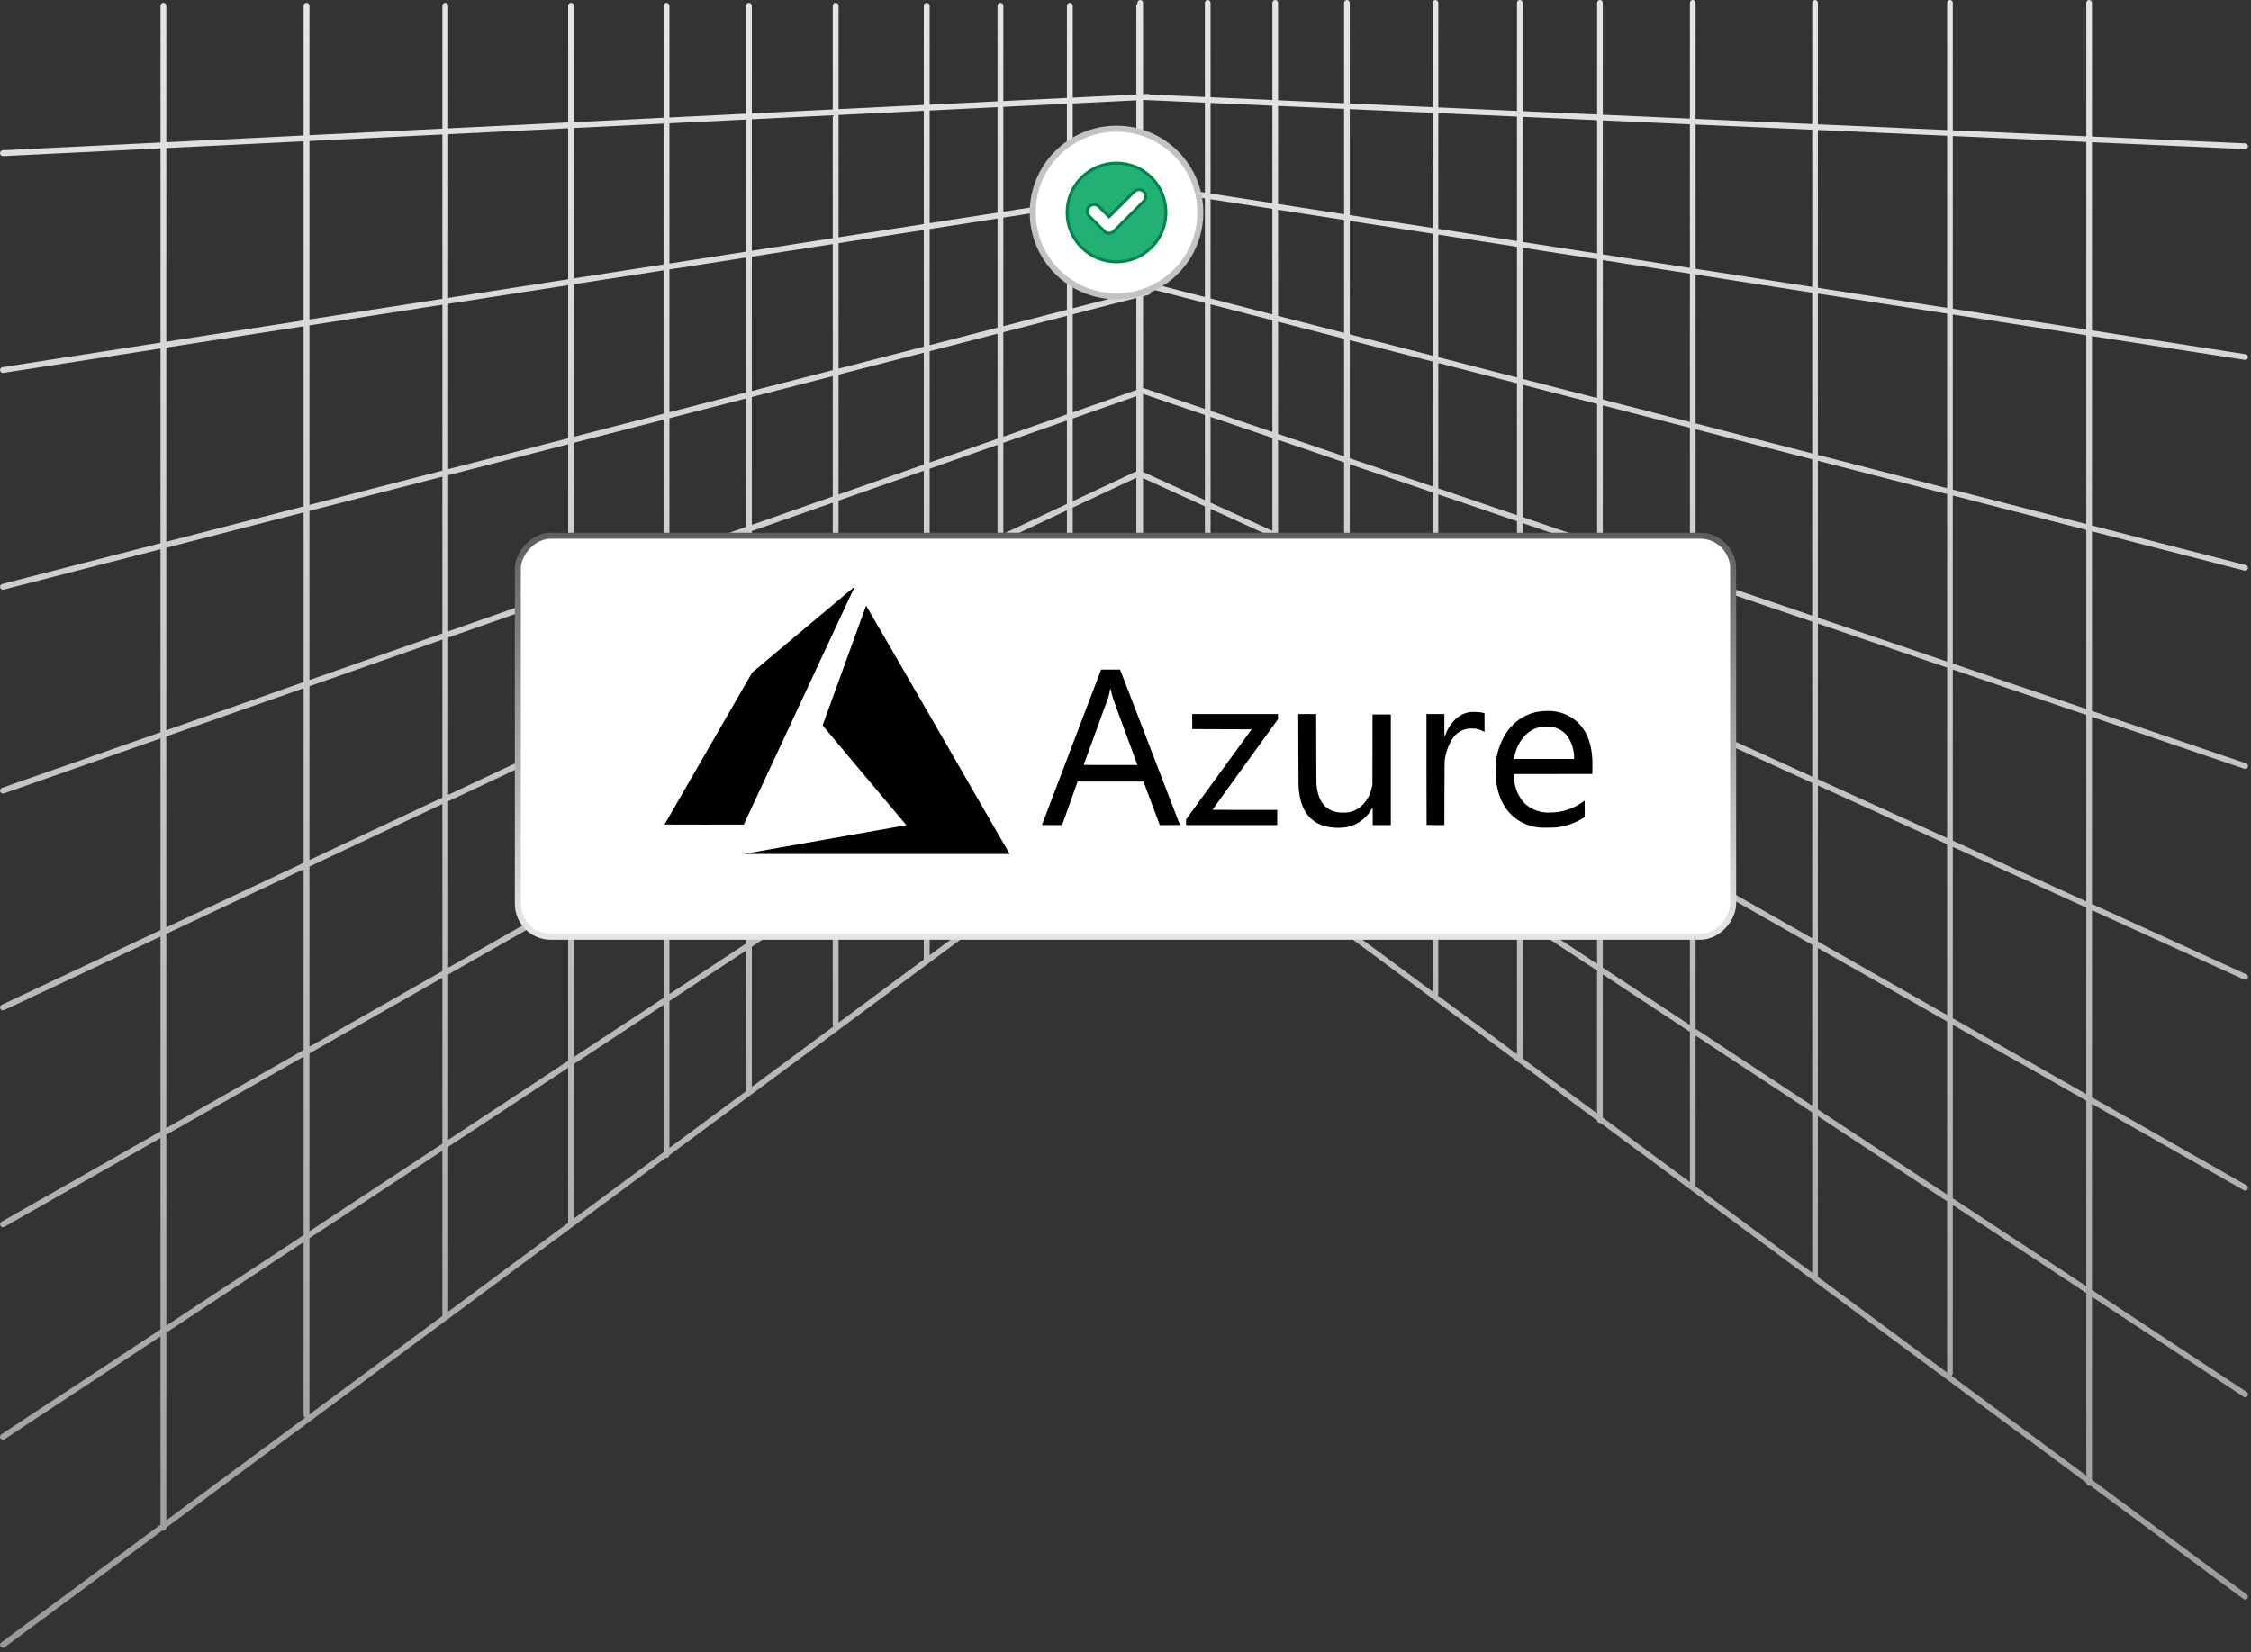
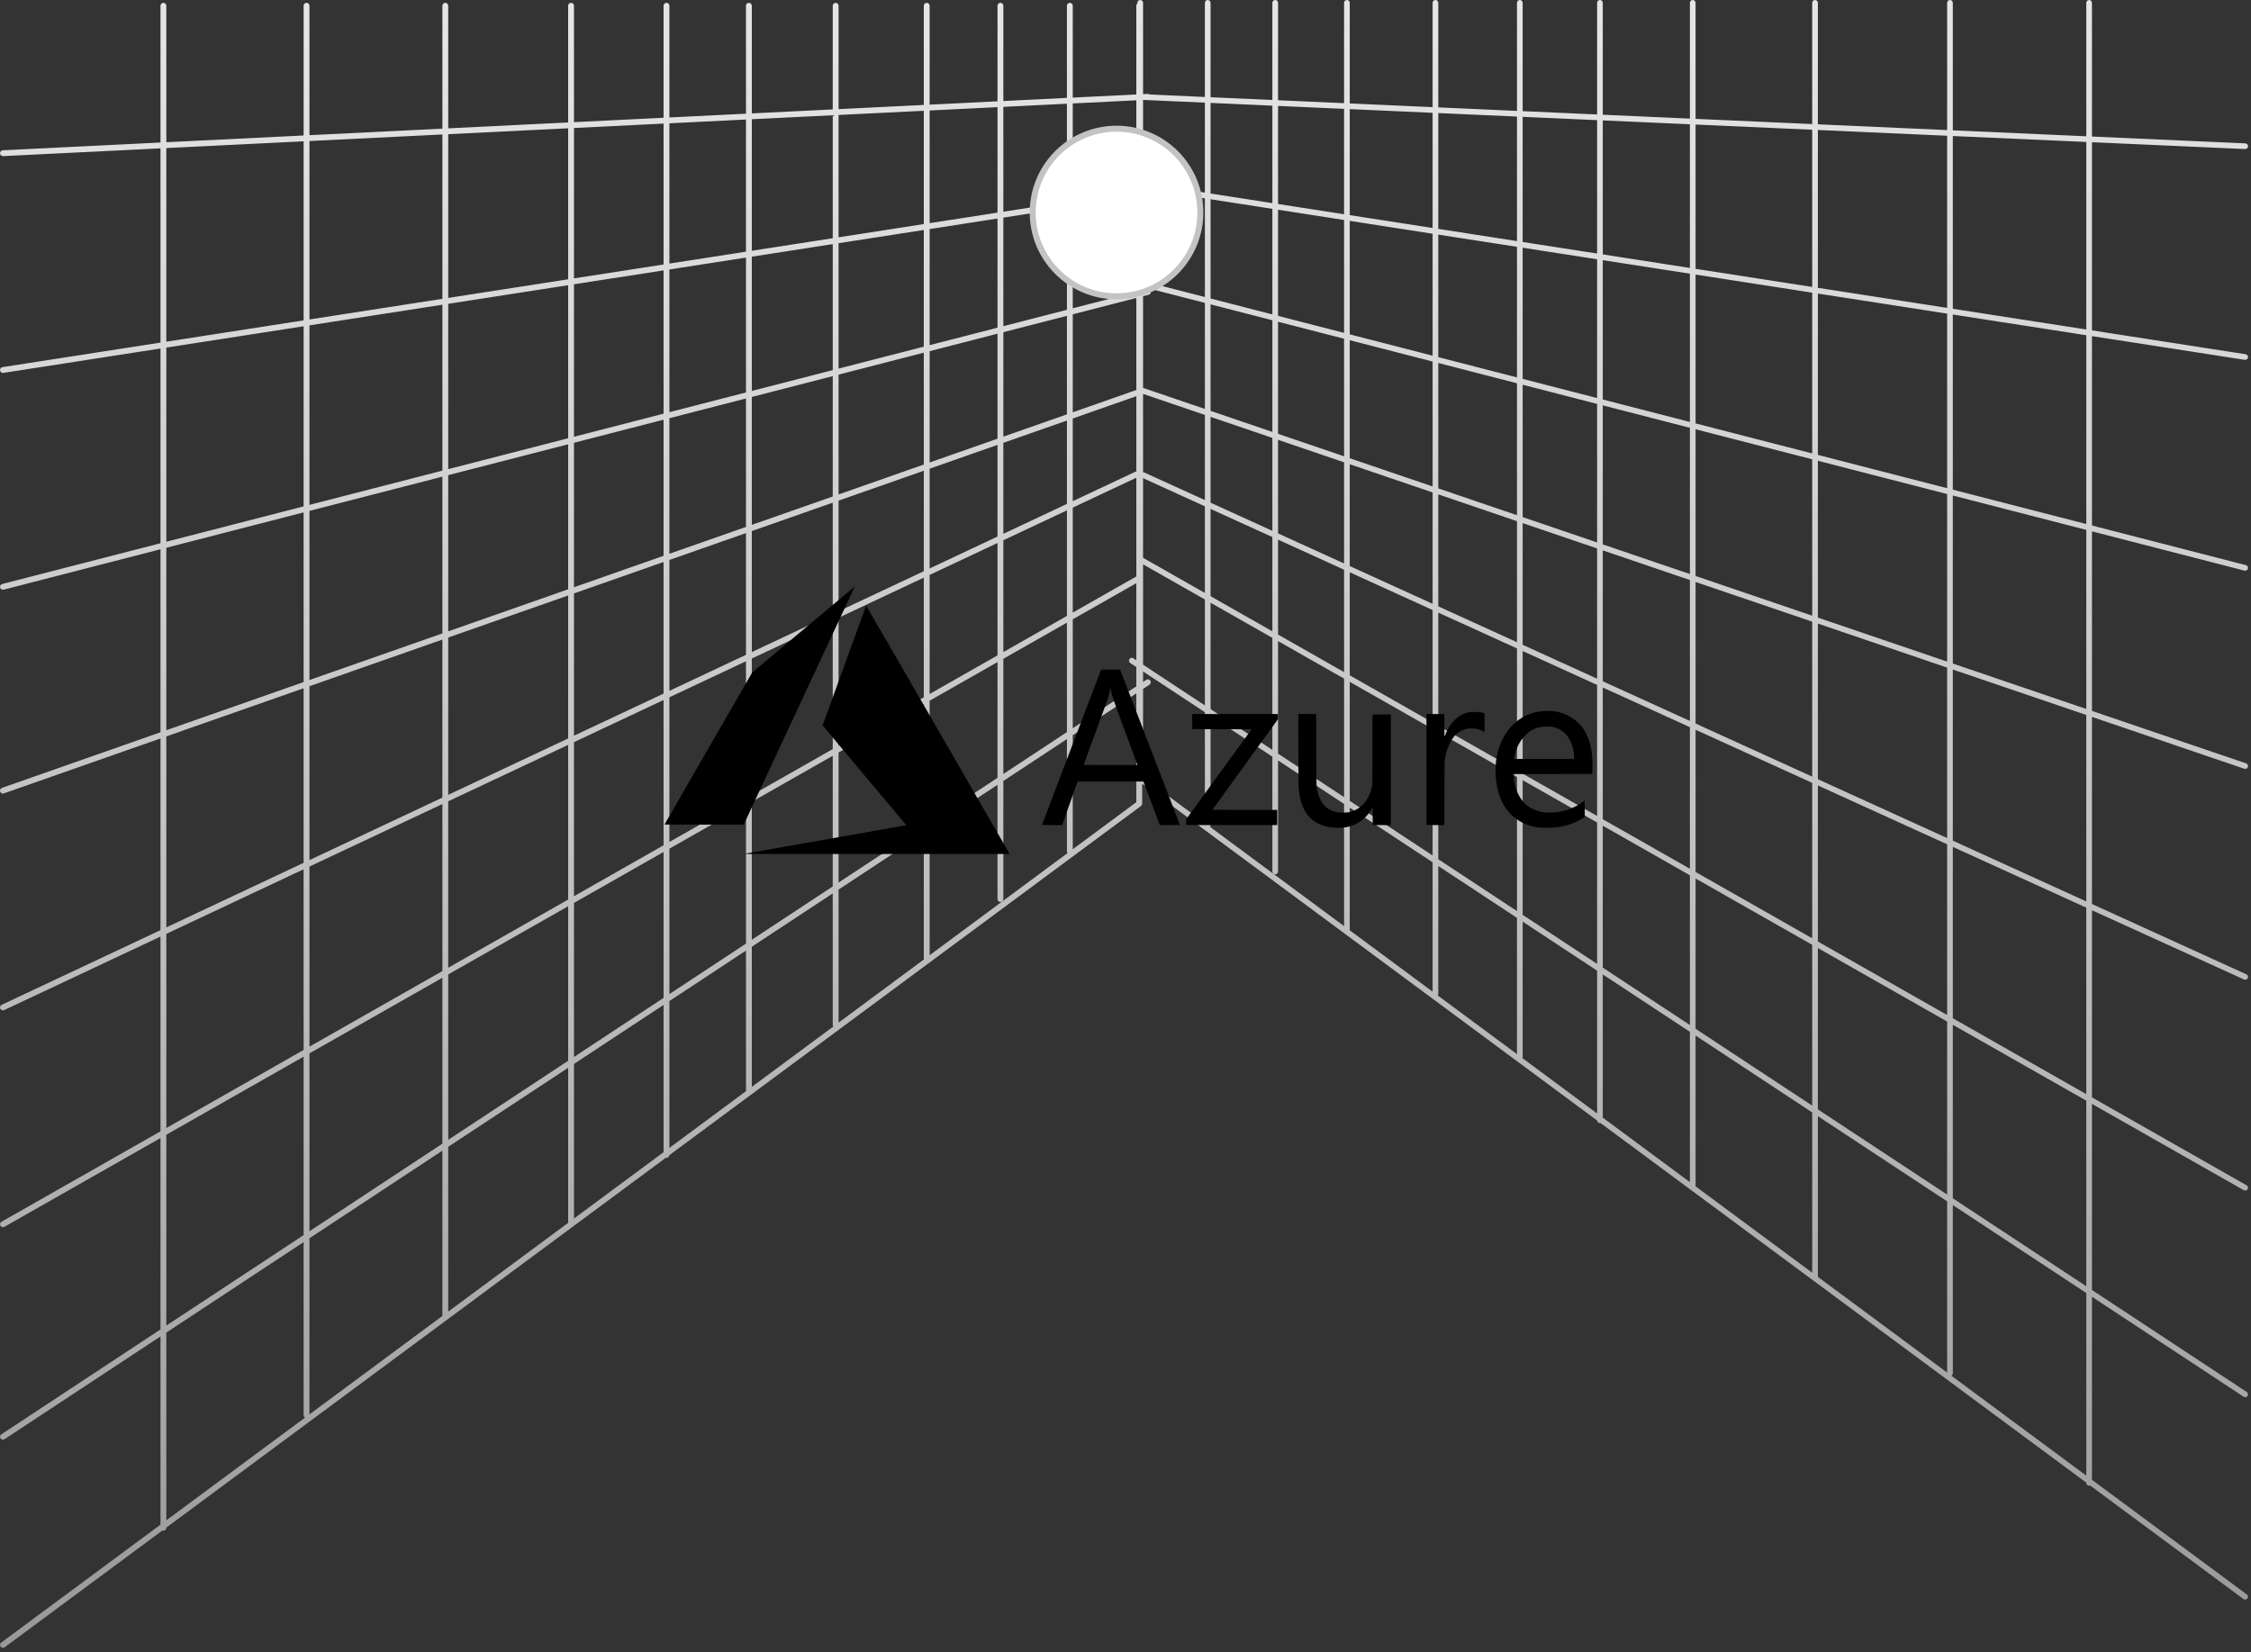
<svg xmlns="http://www.w3.org/2000/svg" width="376" height="276" viewBox="0 0 376 276" fill="none">
  <rect x="0" y="0" width="376" height="276" fill="#333333" stroke="none" />
  <path fill-rule="evenodd" clip-rule="evenodd" d="M348.96 0C349.222 0 349.434 0.212 349.434 0.474V22.81L375.056 23.953C375.317 23.966 375.518 24.188 375.505 24.45C375.493 24.711 375.27 24.912 375.009 24.899L349.434 23.759V55.193L375.102 59.179C375.36 59.219 375.537 59.462 375.497 59.72C375.457 59.979 375.215 60.156 374.956 60.116L349.434 56.152V87.789L375.147 94.412C375.401 94.477 375.553 94.736 375.488 94.989C375.423 95.242 375.164 95.395 374.911 95.329L349.434 88.767V118.763L375.19 127.532C375.437 127.619 375.566 127.89 375.479 128.136C375.392 128.383 375.122 128.513 374.875 128.426L349.434 119.764V151.024L375.227 162.77C375.466 162.878 375.572 163.158 375.464 163.397C375.357 163.635 375.076 163.741 374.838 163.634L349.434 152.065V183.326L375.261 198.013C375.488 198.143 375.568 198.432 375.438 198.66C375.309 198.887 375.02 198.967 374.792 198.837L349.434 184.416V215.506L375.29 232.547C375.508 232.691 375.569 232.985 375.425 233.204C375.281 233.422 374.987 233.482 374.768 233.338L349.434 216.641V247.217L375.308 266.376C375.519 266.531 375.563 266.828 375.407 267.038C375.251 267.249 374.955 267.293 374.744 267.137L349.137 248.176C349.082 248.198 349.023 248.21 348.96 248.21C348.699 248.21 348.487 247.998 348.487 247.736V247.694L267.35 187.616C267.342 187.618 267.333 187.62 267.324 187.621C267.313 187.623 267.303 187.624 267.292 187.625C267.278 187.626 267.264 187.627 267.249 187.627C267.001 187.627 266.797 187.435 266.777 187.192L190.783 130.922V134.258C190.784 134.407 190.715 134.555 190.586 134.65L111.813 192.979C111.792 193.228 111.582 193.424 111.327 193.424C111.31 193.424 111.292 193.423 111.275 193.422C111.258 193.42 111.242 193.417 111.225 193.414L27.783 255.199V255.238C27.783 255.508 27.565 255.726 27.296 255.726C27.233 255.726 27.173 255.714 27.118 255.692L0.784 275.191C0.568 275.351 0.263 275.305 0.103 275.089C-0.057 274.873 -0.012 274.568 0.204 274.408L26.809 254.708V223.263L0.759 240.432C0.534 240.58 0.232 240.518 0.084 240.294C-0.064 240.069 -0.002 239.767 0.222 239.619L26.809 222.096V190.123L0.735 204.951C0.501 205.084 0.204 205.003 0.071 204.769C-0.062 204.535 0.019 204.237 0.253 204.104L26.809 189.002V156.465L0.688 168.75C0.442 168.86 0.154 168.751 0.043 168.506C-0.067 168.26 0.042 167.972 0.287 167.861L26.809 155.389V123.367L0.649 132.544C0.395 132.633 0.117 132.5 0.028 132.246C-0.062 131.992 0.072 131.714 0.325 131.625L26.809 122.334V91.76L0.612 98.508C0.351 98.575 0.086 98.418 0.019 98.158C-0.048 97.897 0.108 97.632 0.369 97.564L26.809 90.754V58.22L0.565 62.296C0.299 62.337 0.05 62.155 0.009 61.889C-0.032 61.623 0.15 61.374 0.416 61.333L26.809 57.234V24.785L0.515 26.079C0.246 26.093 0.017 25.885 0.004 25.617C-0.009 25.348 0.198 25.119 0.467 25.106L26.809 23.809V0.962C26.809 0.693 27.027 0.475 27.296 0.475C27.565 0.475 27.783 0.693 27.783 0.962V23.761L50.715 22.632V0.962C50.715 0.693 50.933 0.475 51.202 0.475C51.471 0.475 51.69 0.693 51.69 0.962V22.584L73.895 21.49V0.962C73.895 0.693 74.113 0.475 74.382 0.475C74.651 0.475 74.869 0.693 74.869 0.962V21.442L94.903 20.456V0.962C94.903 0.693 95.121 0.475 95.39 0.475C95.659 0.475 95.877 0.693 95.877 0.962V20.408L110.84 19.671V0.962C110.84 0.693 111.058 0.475 111.327 0.475C111.596 0.475 111.815 0.693 111.815 0.962V19.623L124.606 18.993V0.962C124.606 0.693 124.824 0.475 125.093 0.475C125.362 0.475 125.581 0.693 125.581 0.962V18.945L139.098 18.279V0.962C139.098 0.693 139.316 0.475 139.585 0.475C139.854 0.475 140.072 0.693 140.072 0.962V18.232L154.309 17.53V0.962C154.309 0.693 154.527 0.475 154.796 0.475C155.065 0.475 155.283 0.693 155.283 0.962V17.483L166.621 16.924V0.962C166.621 0.693 166.84 0.475 167.109 0.475C167.378 0.475 167.596 0.693 167.596 0.962V16.876L178.215 16.353V0.962C178.215 0.693 178.433 0.475 178.702 0.475C178.971 0.475 179.19 0.693 179.19 0.962V16.305L189.809 15.782V0.962C189.809 0.81 189.878 0.675 189.987 0.586V0.474C189.987 0.212 190.199 0 190.46 0C190.722 0 190.934 0.212 190.934 0.474V15.727L191.717 15.688C191.839 15.682 191.952 15.721 192.04 15.79L201.26 16.201V0.474C201.26 0.212 201.472 0 201.734 0C201.995 0 202.208 0.212 202.208 0.474V16.244L212.533 16.704V0.474C212.533 0.212 212.746 0 213.007 0C213.269 0 213.481 0.212 213.481 0.474V16.747L224.51 17.238V0.474C224.51 0.212 224.722 0 224.984 0C225.245 0 225.458 0.212 225.458 0.474V17.281L239.299 17.898V0.474C239.299 0.212 239.511 0 239.773 0C240.035 0 240.247 0.212 240.247 0.474V17.94L253.393 18.527V0.474C253.393 0.212 253.605 0 253.867 0C254.128 0 254.34 0.212 254.34 0.474V18.569L266.776 19.124V0.474C266.776 0.212 266.988 0 267.249 0C267.511 0 267.723 0.212 267.723 0.474V19.166L282.276 19.815V0.474C282.276 0.212 282.488 0 282.749 0C283.011 0 283.223 0.212 283.223 0.474V19.857L302.705 20.726V0.474C302.705 0.212 302.917 0 303.179 0C303.441 0 303.653 0.212 303.653 0.474V20.768L325.244 21.731V0.474C325.244 0.212 325.456 0 325.718 0C325.98 0 326.192 0.212 326.192 0.474V21.774L348.487 22.768V0.474C348.487 0.212 348.699 0 348.96 0ZM190.934 16.703L191.074 16.696L201.26 17.15V32.181L190.934 30.577V16.703ZM190.934 49.486L191.863 49.246C192.123 49.179 192.28 48.914 192.213 48.653C192.146 48.392 191.88 48.236 191.62 48.303L190.934 48.479V47.942L201.26 50.601V68.317L191.11 64.861C191.052 64.841 190.992 64.832 190.934 64.834V49.486ZM190.934 115.089L192.009 114.381C192.234 114.233 192.296 113.93 192.148 113.706C192 113.481 191.698 113.419 191.473 113.567L190.934 113.922V112.175L201.26 118.981V137.5L190.934 129.854V115.089ZM190.934 32.731L191.816 32.594C192.082 32.553 192.264 32.304 192.223 32.038C192.2 31.894 192.118 31.775 192.005 31.703L201.26 33.14V49.623L190.934 46.963V32.731ZM191.605 31.641L190.934 31.745V31.536L191.605 31.641ZM189.809 30.403V16.758L179.19 17.281V33.569L189.809 31.919V31.362L188.981 31.233C188.723 31.193 188.546 30.951 188.586 30.692C188.626 30.434 188.868 30.256 189.127 30.297L189.809 30.403ZM189.809 46.673V32.906L179.19 34.555V51.505L189.809 48.769V47.652L188.936 47.427C188.683 47.362 188.53 47.103 188.595 46.85C188.661 46.596 188.919 46.444 189.172 46.509L189.809 46.673ZM189.809 110.298V97.425L179.19 103.464V121.663L189.809 114.664V111.433L188.793 110.764C188.575 110.62 188.515 110.326 188.659 110.108C188.803 109.889 189.096 109.829 189.315 109.973L189.809 110.298ZM201.26 117.846L190.934 111.04V94.277L201.26 100.149V117.846ZM201.26 99.059L190.934 93.186V79.885L201.26 84.587V99.059ZM191.147 78.94C191.078 78.909 191.005 78.896 190.934 78.899V65.802L201.26 69.318V83.546L191.147 78.94ZM202.208 17.192V32.328L212.533 33.932V17.653L202.208 17.192ZM202.208 33.287V49.867L212.533 52.526V34.891L202.208 33.287ZM202.208 50.845V68.639L212.533 72.155V53.505L202.208 50.845ZM202.208 69.64V83.977L212.533 88.68V73.156L202.208 69.64ZM202.208 85.019V99.598L212.533 105.47V89.721L202.208 85.019ZM202.208 100.688V118.47L212.533 125.276V106.56L202.208 100.688ZM202.208 119.605V137.842C202.208 137.95 202.171 138.05 202.11 138.13L224.51 154.716V134.304L213.481 127.035V145.591C213.481 145.852 213.269 146.064 213.007 146.064C212.746 146.064 212.533 145.852 212.533 145.591V126.411L202.208 119.605ZM224.51 133.17L213.481 125.9V107.099L224.51 113.371V133.17ZM224.51 112.281L213.481 106.009V90.152L224.51 95.175V112.281ZM224.51 94.134L213.481 89.111V73.478L224.51 77.233V94.134ZM224.51 76.232L213.481 72.477V53.749L224.51 56.59V76.232ZM224.51 55.611L213.481 52.77V35.038L224.51 36.751V55.611ZM224.51 35.792L213.481 34.079V17.695L224.51 18.187V35.792ZM225.458 18.229V35.939L239.299 38.089V18.847L225.458 18.229ZM225.458 36.898V55.855L239.299 59.421V39.048L225.458 36.898ZM225.458 56.834V76.555L239.299 81.267V60.399L225.458 56.834ZM225.458 77.556V94.565L239.299 100.869V82.268L225.458 77.556ZM225.458 95.606V112.82L239.299 120.692V101.91L225.458 95.606ZM225.458 113.91V133.794L239.299 142.917V121.782L225.458 113.91ZM225.458 134.929V155.417L239.299 165.666V144.052L225.458 134.929ZM253.393 176.102L240.155 166.3C240.213 166.222 240.247 166.125 240.247 166.02V144.676L253.393 153.341V176.102ZM253.393 152.206L240.247 143.541V122.321L253.393 129.797V152.206ZM253.393 128.707L240.247 121.231V102.341L253.393 108.328V128.707ZM253.393 107.287L240.247 101.3V82.591L253.393 87.067V107.287ZM253.393 86.066L240.247 81.59V60.643L253.393 64.029V86.066ZM253.393 63.051L240.247 59.665V39.195L253.393 41.236V63.051ZM253.393 40.277L240.247 38.236V18.889L253.393 19.475V40.277ZM254.34 19.517V40.425L266.776 42.356V20.072L254.34 19.517ZM254.34 41.383V63.295L266.776 66.498V43.315L254.34 41.383ZM254.34 64.273V86.388L266.776 90.622V67.477L254.34 64.273ZM254.34 87.389V107.718L266.776 113.381V91.623L254.34 87.389ZM254.34 108.76V129.246L266.776 136.318V114.423L254.34 108.76ZM254.34 130.336V152.831L266.776 161.026V137.408L254.34 130.336ZM254.34 153.965V176.586C254.34 176.653 254.326 176.717 254.301 176.775L266.776 186.012V162.161L254.34 153.965ZM282.276 197.489L267.723 186.713V162.786L282.276 172.377V197.489ZM282.276 171.242L267.723 161.651V137.947L282.276 146.223V171.242ZM282.276 145.133L267.723 136.857V114.854L282.276 121.481V145.133ZM282.276 120.44L267.723 113.813V91.945L282.276 96.9V120.44ZM282.276 95.899L267.723 90.944V67.721L282.276 71.469V95.899ZM282.276 70.49L267.723 66.742V43.462L282.276 45.722V70.49ZM282.276 44.763L267.723 42.503V20.114L282.276 20.763V44.763ZM283.223 20.806V44.91L302.705 47.936V21.675L283.223 20.806ZM283.223 45.869V70.734L302.705 75.752V48.895L283.223 45.869ZM283.223 71.713V96.222L302.705 102.854V76.731L283.223 71.713ZM283.223 97.222V120.872L302.705 129.744V103.855L283.223 97.222ZM283.223 121.913V145.672L302.705 156.751V130.785L283.223 121.913ZM283.223 146.762V171.867L302.705 184.707V157.841L283.223 146.762ZM283.223 173.002V198.19L302.705 212.616V185.842L283.223 173.002ZM325.244 229.305L303.644 213.311C303.646 213.299 303.648 213.287 303.65 213.275C303.652 213.256 303.653 213.237 303.653 213.218V186.467L325.244 200.698V229.305ZM325.244 199.563L303.653 185.332V158.38L325.244 170.659V199.563ZM325.244 169.569L303.653 157.29V131.217L325.244 141.049V169.569ZM325.244 140.008L303.653 130.175V104.178L325.244 111.529V140.008ZM325.244 110.528L303.653 103.177V76.975L325.244 82.537V110.528ZM325.244 81.558L303.653 75.997V49.042L325.244 52.395V81.558ZM325.244 51.436L303.653 48.083V21.717L325.244 22.68V51.436ZM326.192 22.722V51.583L348.487 55.046V23.716L326.192 22.722ZM326.192 52.542V81.802L348.487 87.545V56.005L326.192 52.542ZM326.192 82.781V110.85L348.487 118.441V88.523L326.192 82.781ZM326.192 111.851V140.44L348.487 150.592V119.442L326.192 111.851ZM326.192 141.481V170.108L348.487 182.787V151.634L326.192 141.481ZM326.192 171.198V200.187L348.487 214.881V183.877L326.192 171.198ZM326.192 201.322V229.42C326.192 229.596 326.096 229.749 325.954 229.831L348.487 246.515V216.016L326.192 201.322ZM189.809 65.173V49.776L179.19 52.511V68.88L189.681 65.2C189.723 65.185 189.766 65.176 189.809 65.173ZM189.809 78.769V66.188L179.19 69.913V83.727L189.643 78.811C189.697 78.786 189.753 78.773 189.809 78.769ZM189.809 96.303V79.809L179.19 84.803V102.343L189.809 96.303ZM189.809 134.013V115.831L179.19 122.83V141.876L189.809 134.013ZM178.316 142.523L155.283 159.578V138.587L166.621 131.114V150.195C166.621 150.465 166.84 150.683 167.109 150.683C167.378 150.683 167.596 150.465 167.596 150.195V130.471L178.215 123.472V142.227C178.215 142.338 178.253 142.441 178.316 142.523ZM178.215 122.305L167.596 129.304V110.057L178.215 104.018V122.305ZM178.215 102.897L167.596 108.936V90.256L178.215 85.262V102.897ZM178.215 84.185L167.596 89.179V73.98L178.215 70.255V84.185ZM178.215 69.222L167.596 72.947V55.497L178.215 52.762V69.222ZM178.215 51.755L167.596 54.491V36.355L178.215 34.706V51.755ZM178.215 33.72L167.596 35.369V17.852L178.215 17.329V33.72ZM166.621 35.521V17.9L155.283 18.458V37.281L166.621 35.521ZM166.621 54.742V36.507L155.283 38.268V57.662L166.621 54.742ZM166.621 73.289V55.748L155.283 58.668V77.266L166.621 73.289ZM166.621 89.637V74.322L155.283 78.299V94.969L166.621 89.637ZM166.621 109.49V90.714L155.283 96.046V115.938L166.621 109.49ZM166.621 129.947V110.611L155.283 117.059V137.419L166.621 129.947ZM154.309 160.3L140.072 170.841V148.612L154.309 139.229V160.3ZM154.309 138.062L140.072 147.445V125.71L154.309 117.614V138.062ZM154.309 116.492L140.072 124.589V103.2L154.309 96.504V116.492ZM154.309 95.428L140.072 102.123V83.635L154.309 78.641V95.428ZM154.309 77.608L140.072 82.602V62.586L154.309 58.919V77.608ZM154.309 57.913L140.072 61.58V40.63L154.309 38.419V57.913ZM154.309 37.433L140.072 39.644V19.207L154.309 18.506V37.433ZM139.098 39.795V19.255L125.581 19.921V41.894L139.098 39.795ZM139.098 61.831V40.781L125.581 42.881V65.313L139.098 61.831ZM139.098 82.944V62.837L125.581 66.319V87.686L139.098 82.944ZM139.098 102.581V83.977L125.581 88.719V108.938L139.098 102.581ZM139.098 125.143V103.658L125.581 110.015V132.83L139.098 125.143ZM139.098 148.087V126.264L125.581 133.951V156.996L139.098 148.087ZM139.098 171.204V149.254L125.581 158.163V181.572L139.193 171.493C139.133 171.412 139.098 171.312 139.098 171.204ZM124.606 19.969V42.046L111.815 44.032V20.599L124.606 19.969ZM124.606 43.032V65.564L111.815 68.859V45.019L124.606 43.032ZM124.606 66.57V88.028L111.815 92.515V69.865L124.606 66.57ZM124.606 89.06V109.396L111.815 115.412V93.547L124.606 89.06ZM124.606 110.473V133.385L111.815 140.659V116.489L124.606 110.473ZM124.606 134.506V157.639L111.815 166.069V141.78L124.606 134.506ZM124.606 158.806V182.07C124.606 182.139 124.62 182.205 124.646 182.264L111.815 191.765V167.236L124.606 158.806ZM95.877 203.566L110.84 192.486V167.879L95.877 177.741V203.566ZM95.877 176.574L110.84 166.712V142.334L95.877 150.844V176.574ZM95.877 149.723L110.84 141.213V116.947L95.877 123.984V149.723ZM95.877 122.907L110.84 115.87V93.889L95.877 99.138V122.907ZM95.877 98.106L110.84 92.857V70.116L95.877 73.97V98.106ZM95.877 72.964L110.84 69.11V45.17L95.877 47.494V72.964ZM95.877 46.507L110.84 44.184V20.647L95.877 21.383V46.507ZM94.903 21.431V46.659L74.869 49.77V22.418L94.903 21.431ZM94.903 47.645V73.215L74.869 78.375V50.756L94.903 47.645ZM94.903 74.221V98.447L74.869 105.475V79.381L94.903 74.221ZM94.903 99.48V123.365L74.869 132.787V106.508L94.903 99.48ZM94.903 124.442V150.277L74.869 161.67V133.863L94.903 124.442ZM94.903 151.398V177.216L74.869 190.42V162.791L94.903 151.398ZM94.903 178.383V204.287L74.869 219.121V191.587L94.903 178.383ZM51.69 236.285L73.904 219.836C73.901 219.821 73.899 219.806 73.897 219.79C73.896 219.78 73.896 219.77 73.895 219.76C73.895 219.754 73.895 219.747 73.895 219.741V192.229L51.69 206.864V236.285ZM51.69 205.697L73.895 191.062V163.345L51.69 175.973V205.697ZM51.69 174.852L73.895 162.224V134.322L51.69 144.764V174.852ZM51.69 143.688L73.895 133.245V106.85L51.69 114.639V143.688ZM51.69 113.606L73.895 105.817V79.632L51.69 85.352V113.606ZM51.69 84.345L73.895 78.626V50.907L51.69 54.356V84.345ZM51.69 53.37L73.895 49.921V22.466L51.69 23.559V53.37ZM50.715 23.607V53.521L27.783 57.083V24.736L50.715 23.607ZM50.715 54.507V84.596L27.783 90.503V58.069L50.715 54.507ZM50.715 85.603V113.948L27.783 121.992V91.509L50.715 85.603ZM50.715 114.981V144.146L27.783 154.93V123.025L50.715 114.981ZM50.715 145.223V175.406L27.783 188.448V156.007L50.715 145.223ZM50.715 176.528V206.339L27.783 221.453V189.569L50.715 176.528ZM50.715 207.507V236.403C50.715 236.584 50.813 236.741 50.959 236.826L27.783 253.986V222.621L50.715 207.507Z" fill="url(#paint0_linear_478_4663)" />
  <circle cx="186.5" cy="35.5" r="14" fill="white" stroke="#C3C3C3" />
-   <path d="M186.5 27.25C191.055 27.25 194.75 30.945 194.75 35.5C194.75 40.055 191.055 43.75 186.5 43.75C181.945 43.75 178.25 40.055 178.25 35.5C178.25 30.945 181.945 27.25 186.5 27.25ZM190.98 31.933C190.559 31.587 189.966 31.587 189.545 31.933L189.458 32.012L185.261 36.209L183.561 34.509C183.137 34.085 182.489 34.059 182.037 34.43L181.949 34.509C181.526 34.932 181.499 35.581 181.87 36.032L181.949 36.119L184.464 38.634C184.676 38.863 184.973 38.973 185.261 38.973C185.526 38.973 185.783 38.867 185.978 38.706L186.057 38.634H186.058L191.05 33.622L191.051 33.623C191.474 33.2 191.5 32.554 191.148 32.103L191.073 32.017L191.068 32.012L190.98 31.933Z" fill="#22B074" stroke="#00854D" stroke-width="0.5" />
-   <rect x="0.5" y="-0.5" width="203" height="67" rx="5.5" transform="matrix(1 0 0 -1 86 156)" fill="white" stroke="url(#paint1_linear_478_4663)" />
  <path d="M137.671 140.285C145.078 138.977 151.196 137.894 151.266 137.879L151.394 137.852L144.401 129.535C140.555 124.96 137.408 121.199 137.408 121.177C137.408 121.136 144.629 101.252 144.669 101.181C144.683 101.158 149.597 109.641 156.581 121.746C163.119 133.079 168.51 142.423 168.56 142.511L168.652 142.67L146.428 142.667L124.204 142.664L137.671 140.285ZM222.897 138.274C219.514 138.057 217.546 136.131 217.025 132.525C216.886 131.566 216.886 131.541 216.871 125.314L216.858 119.288H218.355H219.852L219.864 125.117C219.874 130.371 219.881 130.987 219.931 131.356C220.135 132.856 220.541 133.865 221.232 134.589C221.785 135.168 222.432 135.507 223.328 135.687C223.751 135.772 224.954 135.773 225.339 135.688C226.248 135.488 226.976 135.093 227.618 134.451C228.35 133.719 228.892 132.68 229.154 131.506L229.242 131.111L229.252 125.232L229.262 119.354H230.79H232.319V128.595V137.836H230.806H229.293V136.37C229.293 135.374 229.282 134.907 229.259 134.915C229.24 134.921 229.163 135.04 229.086 135.179C228.565 136.13 227.697 136.999 226.745 137.523C225.604 138.151 224.46 138.374 222.897 138.274ZM257.233 138.259C256.039 138.169 254.782 137.759 253.754 137.123C251.588 135.783 250.306 133.574 249.931 130.535C249.801 129.483 249.786 128.071 249.894 127.177C250.136 125.18 250.921 123.22 252.038 121.82C252.325 121.461 252.974 120.811 253.333 120.525C254.302 119.752 255.435 119.211 256.638 118.947C257.339 118.794 258.574 118.722 259.319 118.791C261.189 118.965 262.904 119.845 264.07 121.232C265.254 122.641 265.905 124.609 265.988 127.033C266.001 127.412 266.004 128.078 265.995 128.513L265.978 129.302L259.425 129.31L252.873 129.318V129.611C252.873 130.501 253.089 131.515 253.463 132.377C253.786 133.121 254.341 133.934 254.796 134.327C255.728 135.133 256.87 135.615 258.118 135.731C258.581 135.774 259.761 135.729 260.289 135.648C261.794 135.417 263.225 134.826 264.381 133.96C264.517 133.858 264.647 133.763 264.67 133.748C264.704 133.727 264.712 133.993 264.711 135.113L264.71 136.504L264.4 136.695C263.093 137.504 261.595 138.023 260.009 138.218C259.536 138.276 257.799 138.301 257.233 138.259ZM262.936 126.526C262.936 125.035 262.308 123.379 261.418 122.526C260.784 121.917 260.017 121.545 259.105 121.404C258.673 121.337 257.764 121.363 257.309 121.455C256.347 121.649 255.552 122.072 254.858 122.757C254.128 123.479 253.581 124.355 253.237 125.353C253.113 125.712 252.968 126.302 252.923 126.63L252.902 126.786H257.919H262.936V126.526ZM174.051 137.795C174.058 137.772 176.283 131.927 178.995 124.805L183.926 111.855H185.51H187.095L187.226 112.193C187.628 113.223 197.097 137.808 197.097 137.821C197.097 137.829 196.339 137.836 195.412 137.836L193.726 137.835L192.361 134.202L190.997 130.568L185.501 130.568L180.006 130.568L179.958 130.691C179.932 130.759 179.349 132.394 178.663 134.325L177.414 137.835L175.726 137.835C174.389 137.836 174.039 137.827 174.051 137.795ZM189.994 127.795C189.994 127.789 189.075 125.299 187.953 122.262C185.852 116.579 185.735 116.237 185.569 115.325C185.491 114.897 185.452 114.885 185.406 115.276C185.373 115.555 185.23 116.179 185.119 116.525C185.064 116.697 184.119 119.293 183.018 122.293C181.916 125.294 181.016 127.762 181.016 127.777C181.016 127.793 183.036 127.805 185.505 127.805C187.974 127.805 189.994 127.801 189.994 127.795ZM198.117 137.363V136.889L203.592 129.363L209.067 121.837L204.11 121.82L199.153 121.804L199.144 120.546L199.135 119.288H206.305H213.475V119.713V120.138L207.999 127.705C204.987 131.867 202.523 135.279 202.523 135.288C202.523 135.297 204.958 135.304 207.933 135.304H213.343V136.57V137.836H205.73H198.117V137.363ZM238.293 137.814C238.281 137.802 238.271 133.629 238.271 128.54V119.288H239.767H241.264V121.195C241.264 122.244 241.277 123.103 241.292 123.103C241.308 123.103 241.381 122.931 241.454 122.721C241.79 121.759 242.374 120.861 243.126 120.146C243.803 119.503 244.577 119.118 245.49 118.971C245.746 118.93 245.963 118.922 246.476 118.935C247.121 118.952 247.457 118.999 247.849 119.127L247.973 119.167V120.721V122.274L247.619 122.097C246.995 121.784 246.378 121.66 245.638 121.699C245.156 121.724 244.839 121.786 244.454 121.931C243.661 122.228 243.018 122.753 242.568 123.471C241.917 124.509 241.453 125.843 241.317 127.069C241.292 127.289 241.277 129.082 241.272 132.615L241.263 137.836H239.789C238.978 137.836 238.305 137.826 238.293 137.814ZM111 137.749C111 137.737 114.295 132.017 118.322 125.038L125.644 112.349L134.178 105.188C138.871 101.249 142.723 98.022 142.739 98.016C142.754 98.01 142.693 98.165 142.602 98.361C142.511 98.557 138.341 107.5 133.336 118.235L124.235 137.754L117.618 137.762C113.978 137.767 111 137.761 111 137.749Z" fill="black" />
  <defs>
    <linearGradient id="paint0_linear_478_4663" x1="187.753" y1="0" x2="187.753" y2="275.286" gradientUnits="userSpaceOnUse">
      <stop stop-color="#E5E5E5" />
      <stop offset="1" stop-color="white" stop-opacity="0.5" />
    </linearGradient>
    <linearGradient id="paint1_linear_478_4663" x1="102" y1="68" x2="102" y2="0.879" gradientUnits="userSpaceOnUse">
      <stop stop-color="#5B5B5B" />
      <stop offset="1" stop-color="#E5E5E5" />
    </linearGradient>
  </defs>
</svg>